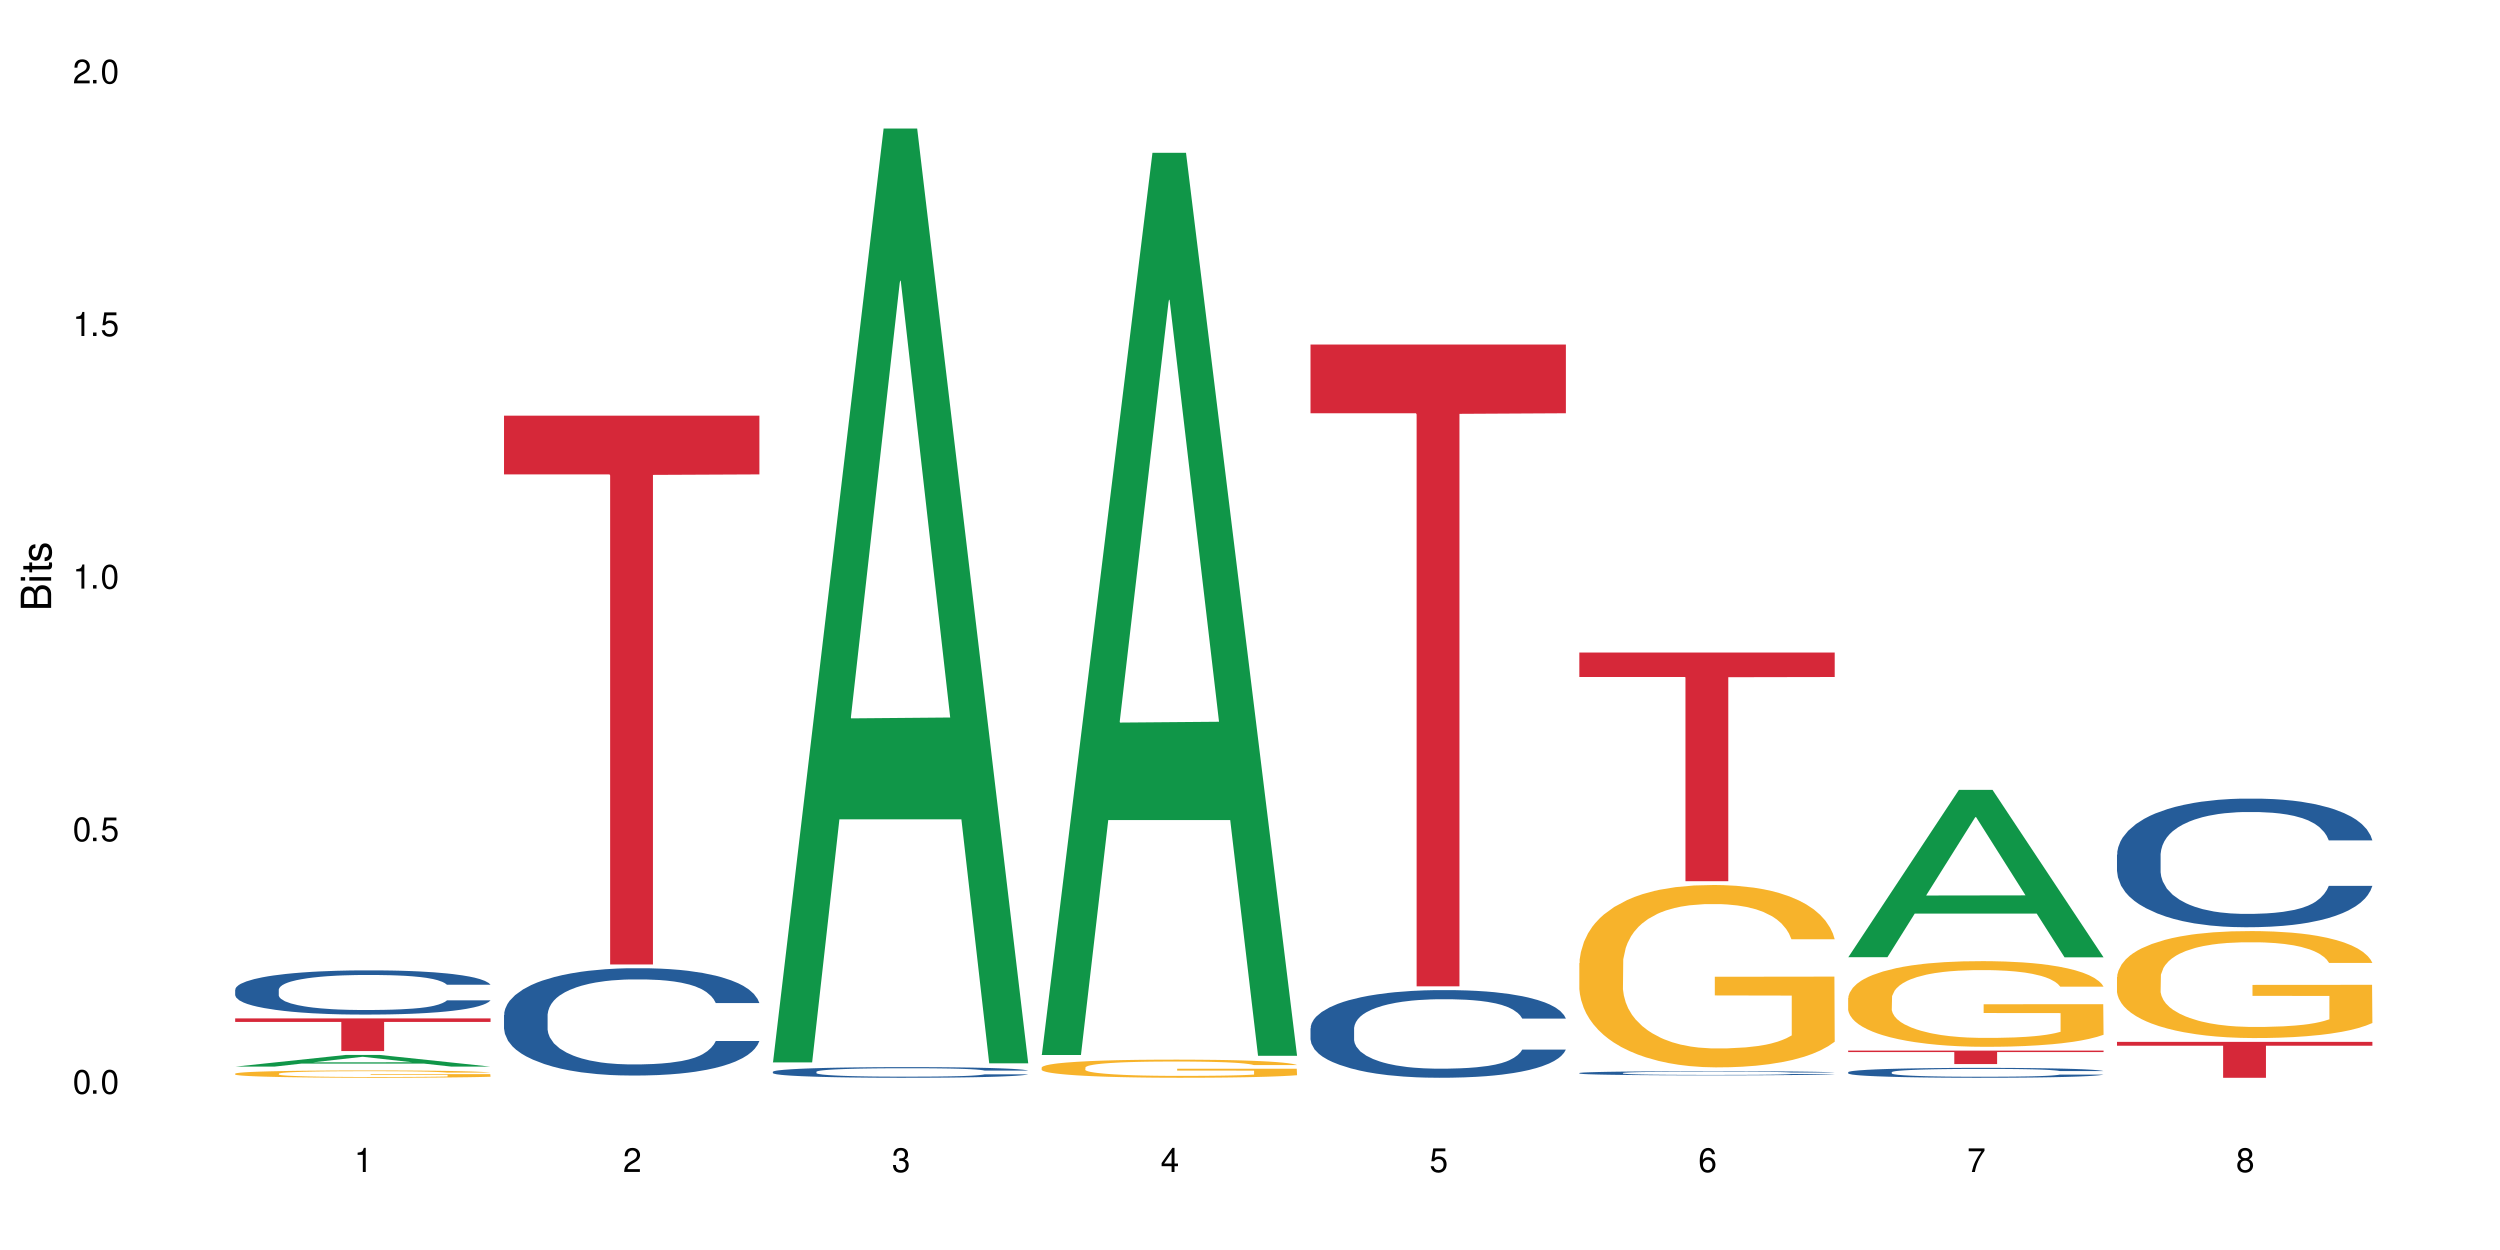
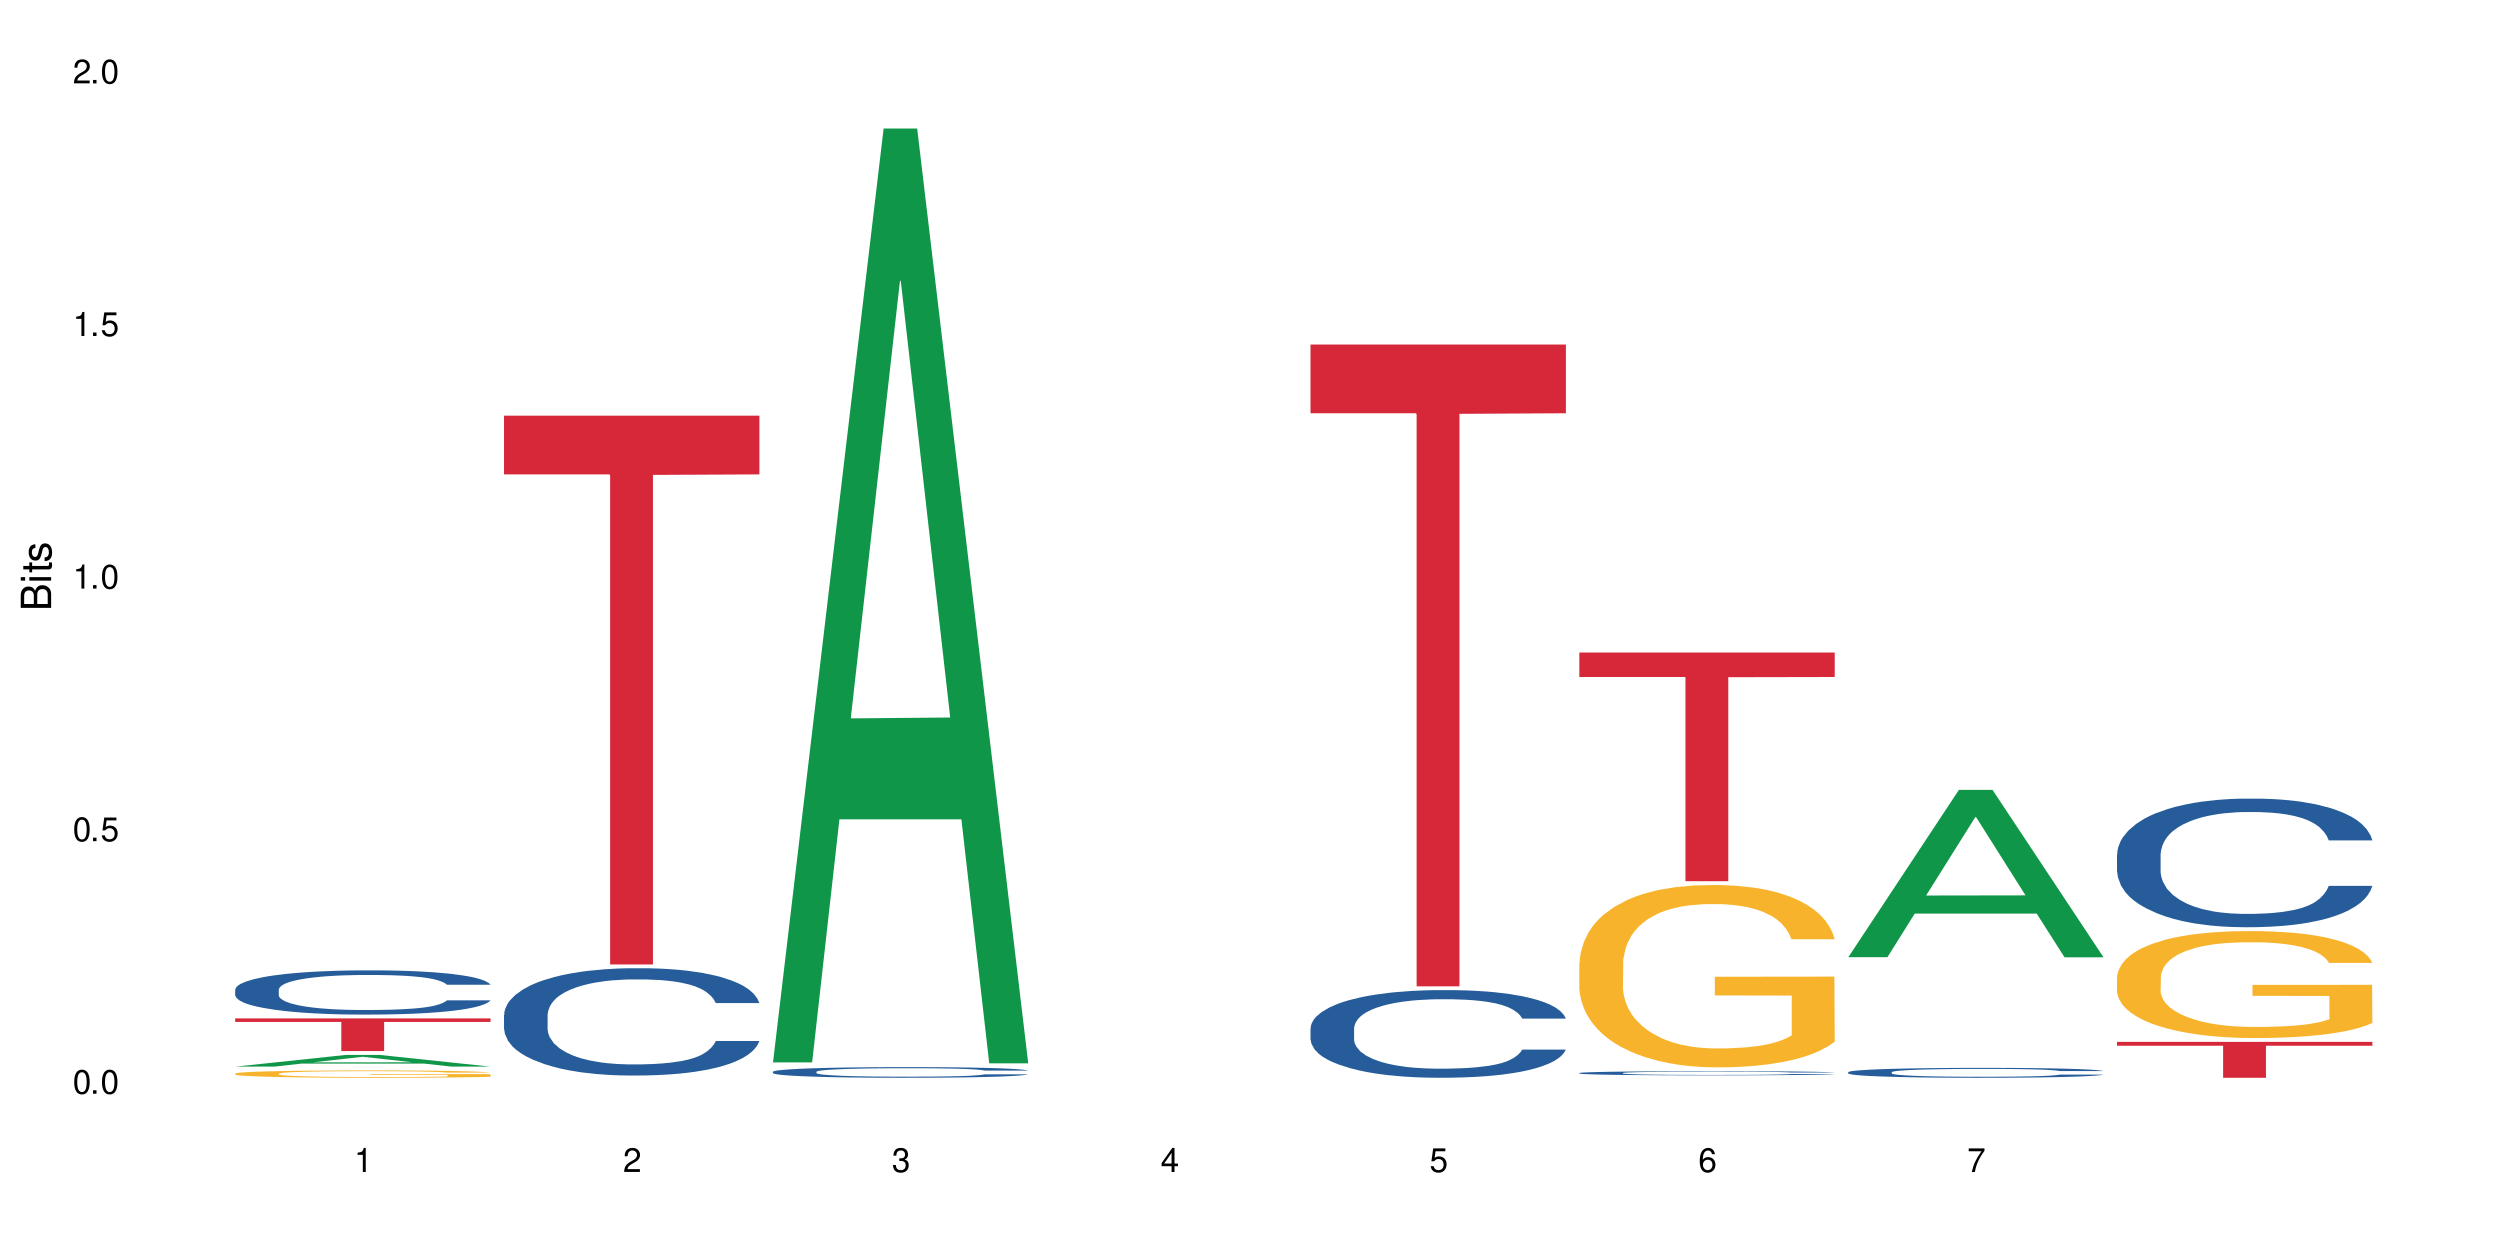
<svg xmlns="http://www.w3.org/2000/svg" xmlns:xlink="http://www.w3.org/1999/xlink" width="720" height="360" viewBox="0 0 720 360">
  <defs>
    <g>
      <g id="glyph-0-0">
</g>
      <g id="glyph-0-1">
        <path d="M 2.641 -6.938 C 2 -6.938 1.422 -6.656 1.078 -6.172 C 0.641 -5.562 0.406 -4.641 0.406 -3.359 C 0.406 -1.016 1.188 0.219 2.641 0.219 C 4.078 0.219 4.859 -1.016 4.859 -3.297 C 4.859 -4.641 4.656 -5.547 4.203 -6.172 C 3.844 -6.656 3.281 -6.938 2.641 -6.938 Z M 2.641 -6.188 C 3.547 -6.188 4 -5.25 4 -3.375 C 4 -1.406 3.562 -0.484 2.625 -0.484 C 1.734 -0.484 1.281 -1.438 1.281 -3.344 C 1.281 -5.25 1.734 -6.188 2.641 -6.188 Z M 2.641 -6.188 " />
      </g>
      <g id="glyph-0-2">
        <path d="M 1.828 -1 L 0.828 -1 L 0.828 0 L 1.828 0 Z M 1.828 -1 " />
      </g>
      <g id="glyph-0-3">
        <path d="M 4.562 -6.797 L 1.062 -6.797 L 0.547 -3.094 L 1.328 -3.094 C 1.719 -3.562 2.047 -3.734 2.578 -3.734 C 3.484 -3.734 4.062 -3.109 4.062 -2.094 C 4.062 -1.125 3.484 -0.531 2.578 -0.531 C 1.828 -0.531 1.375 -0.906 1.188 -1.672 L 0.328 -1.672 C 0.453 -1.109 0.547 -0.844 0.75 -0.594 C 1.125 -0.078 1.828 0.219 2.594 0.219 C 3.969 0.219 4.922 -0.781 4.922 -2.219 C 4.922 -3.562 4.031 -4.484 2.719 -4.484 C 2.25 -4.484 1.859 -4.359 1.469 -4.062 L 1.734 -5.969 L 4.562 -5.969 Z M 4.562 -6.797 " />
      </g>
      <g id="glyph-0-4">
        <path d="M 2.484 -4.938 L 2.484 0 L 3.328 0 L 3.328 -6.938 L 2.766 -6.938 C 2.469 -5.875 2.281 -5.734 0.984 -5.562 L 0.984 -4.938 Z M 2.484 -4.938 " />
      </g>
      <g id="glyph-0-5">
        <path d="M 4.859 -0.828 L 1.281 -0.828 C 1.359 -1.406 1.672 -1.781 2.5 -2.281 L 3.469 -2.828 C 4.406 -3.344 4.906 -4.062 4.906 -4.906 C 4.906 -5.484 4.672 -6.031 4.266 -6.406 C 3.859 -6.766 3.375 -6.938 2.719 -6.938 C 1.859 -6.938 1.219 -6.625 0.844 -6.031 C 0.609 -5.672 0.5 -5.234 0.484 -4.531 L 1.328 -4.531 C 1.359 -5.016 1.406 -5.281 1.531 -5.516 C 1.75 -5.938 2.188 -6.203 2.703 -6.203 C 3.469 -6.203 4.031 -5.641 4.031 -4.891 C 4.031 -4.344 3.719 -3.859 3.125 -3.516 L 2.234 -3 C 0.812 -2.172 0.406 -1.531 0.328 -0.016 L 4.859 -0.016 Z M 4.859 -0.828 " />
      </g>
      <g id="glyph-0-6">
        <path d="M 2.125 -3.188 L 2.578 -3.188 C 3.5 -3.188 3.984 -2.766 3.984 -1.922 C 3.984 -1.062 3.469 -0.531 2.594 -0.531 C 1.656 -0.531 1.203 -1 1.156 -2.016 L 0.312 -2.016 C 0.344 -1.453 0.438 -1.094 0.609 -0.781 C 0.953 -0.109 1.625 0.219 2.547 0.219 C 3.953 0.219 4.859 -0.625 4.859 -1.938 C 4.859 -2.828 4.516 -3.297 3.703 -3.594 C 4.344 -3.844 4.656 -4.328 4.656 -5.031 C 4.656 -6.219 3.875 -6.938 2.578 -6.938 C 1.203 -6.938 0.484 -6.172 0.453 -4.703 L 1.297 -4.703 C 1.312 -5.125 1.344 -5.359 1.453 -5.578 C 1.641 -5.969 2.062 -6.203 2.594 -6.203 C 3.344 -6.203 3.797 -5.75 3.797 -5 C 3.797 -4.516 3.609 -4.219 3.25 -4.047 C 3.016 -3.953 2.703 -3.922 2.125 -3.906 Z M 2.125 -3.188 " />
      </g>
      <g id="glyph-0-7">
        <path d="M 3.141 -1.672 L 3.141 0 L 3.984 0 L 3.984 -1.672 L 4.984 -1.672 L 4.984 -2.438 L 3.984 -2.438 L 3.984 -6.938 L 3.359 -6.938 L 0.266 -2.578 L 0.266 -1.672 Z M 3.141 -2.438 L 1 -2.438 L 3.141 -5.5 Z M 3.141 -2.438 " />
      </g>
      <g id="glyph-0-8">
        <path d="M 4.781 -5.125 C 4.609 -6.266 3.891 -6.938 2.844 -6.938 C 2.094 -6.938 1.422 -6.578 1.031 -5.953 C 0.594 -5.266 0.406 -4.422 0.406 -3.172 C 0.406 -2 0.578 -1.25 0.984 -0.641 C 1.359 -0.078 1.953 0.219 2.703 0.219 C 3.984 0.219 4.922 -0.75 4.922 -2.094 C 4.922 -3.375 4.062 -4.281 2.844 -4.281 C 2.172 -4.281 1.641 -4.031 1.281 -3.516 C 1.281 -5.234 1.828 -6.188 2.797 -6.188 C 3.391 -6.188 3.797 -5.797 3.938 -5.125 Z M 2.734 -3.531 C 3.547 -3.531 4.062 -2.953 4.062 -2.031 C 4.062 -1.156 3.484 -0.531 2.703 -0.531 C 1.922 -0.531 1.328 -1.188 1.328 -2.078 C 1.328 -2.938 1.906 -3.531 2.734 -3.531 Z M 2.734 -3.531 " />
      </g>
      <g id="glyph-0-9">
        <path d="M 4.984 -6.797 L 0.438 -6.797 L 0.438 -5.969 L 4.109 -5.969 C 2.5 -3.656 1.828 -2.234 1.328 0 L 2.219 0 C 2.594 -2.172 3.453 -4.047 4.984 -6.094 Z M 4.984 -6.797 " />
      </g>
      <g id="glyph-0-10">
-         <path d="M 3.75 -3.656 C 4.469 -4.094 4.688 -4.438 4.688 -5.078 C 4.688 -6.172 3.844 -6.938 2.641 -6.938 C 1.438 -6.938 0.594 -6.172 0.594 -5.094 C 0.594 -4.438 0.812 -4.094 1.516 -3.656 C 0.734 -3.266 0.359 -2.703 0.359 -1.922 C 0.359 -0.656 1.281 0.219 2.641 0.219 C 3.984 0.219 4.922 -0.656 4.922 -1.922 C 4.922 -2.703 4.531 -3.266 3.75 -3.656 Z M 2.641 -6.188 C 3.359 -6.188 3.812 -5.75 3.812 -5.062 C 3.812 -4.406 3.344 -3.984 2.641 -3.984 C 1.922 -3.984 1.453 -4.406 1.453 -5.078 C 1.453 -5.75 1.922 -6.188 2.641 -6.188 Z M 2.641 -3.266 C 3.484 -3.266 4.062 -2.719 4.062 -1.906 C 4.062 -1.078 3.484 -0.531 2.625 -0.531 C 1.797 -0.531 1.219 -1.094 1.219 -1.906 C 1.219 -2.719 1.781 -3.266 2.641 -3.266 Z M 2.641 -3.266 " />
-       </g>
+         </g>
      <g id="glyph-1-0">
</g>
      <g id="glyph-1-1">
        <path d="M 0 -0.953 L 0 -4.891 C 0 -5.719 -0.234 -6.344 -0.734 -6.797 C -1.188 -7.234 -1.812 -7.469 -2.5 -7.469 C -3.547 -7.469 -4.188 -7 -4.625 -5.875 C -4.984 -6.688 -5.625 -7.094 -6.531 -7.094 C -7.172 -7.094 -7.734 -6.859 -8.141 -6.391 C -8.562 -5.922 -8.75 -5.344 -8.75 -4.5 L -8.75 -0.953 Z M -4.984 -2.062 L -7.766 -2.062 L -7.766 -4.219 C -7.766 -4.844 -7.688 -5.203 -7.453 -5.5 C -7.219 -5.812 -6.859 -5.969 -6.375 -5.969 C -5.891 -5.969 -5.531 -5.812 -5.297 -5.5 C -5.062 -5.203 -4.984 -4.844 -4.984 -4.219 Z M -0.984 -2.062 L -4 -2.062 L -4 -4.781 C -4 -5.766 -3.438 -6.359 -2.484 -6.359 C -1.547 -6.359 -0.984 -5.766 -0.984 -4.781 Z M -0.984 -2.062 " />
      </g>
      <g id="glyph-1-2">
        <path d="M -6.281 -1.797 L -6.281 -0.797 L 0 -0.797 L 0 -1.797 Z M -8.75 -1.797 L -8.75 -0.797 L -7.484 -0.797 L -7.484 -1.797 Z M -8.75 -1.797 " />
      </g>
      <g id="glyph-1-3">
        <path d="M -6.281 -3.047 L -6.281 -2.016 L -8.016 -2.016 L -8.016 -1.016 L -6.281 -1.016 L -6.281 -0.172 L -5.469 -0.172 L -5.469 -1.016 L -0.719 -1.016 C -0.078 -1.016 0.281 -1.453 0.281 -2.234 C 0.281 -2.5 0.25 -2.719 0.188 -3.047 L -0.641 -3.047 C -0.609 -2.906 -0.594 -2.766 -0.594 -2.562 C -0.594 -2.141 -0.719 -2.016 -1.156 -2.016 L -5.469 -2.016 L -5.469 -3.047 Z M -6.281 -3.047 " />
      </g>
      <g id="glyph-1-4">
        <path d="M -4.531 -5.25 C -5.766 -5.25 -6.469 -4.422 -6.469 -2.969 C -6.469 -1.516 -5.719 -0.562 -4.547 -0.562 C -3.562 -0.562 -3.094 -1.062 -2.734 -2.562 L -2.516 -3.484 C -2.344 -4.188 -2.094 -4.469 -1.641 -4.469 C -1.047 -4.469 -0.641 -3.875 -0.641 -3 C -0.641 -2.453 -0.797 -2 -1.062 -1.75 C -1.25 -1.594 -1.422 -1.531 -1.875 -1.469 L -1.875 -0.406 C -0.422 -0.453 0.281 -1.266 0.281 -2.922 C 0.281 -4.5 -0.5 -5.516 -1.719 -5.516 C -2.656 -5.516 -3.172 -4.984 -3.469 -3.734 L -3.703 -2.766 C -3.891 -1.953 -4.156 -1.609 -4.594 -1.609 C -5.188 -1.609 -5.547 -2.125 -5.547 -2.938 C -5.547 -3.75 -5.203 -4.172 -4.531 -4.203 Z M -4.531 -5.25 " />
      </g>
    </g>
  </defs>
  <rect x="-72" y="-36" width="864" height="432" fill="rgb(100%, 100%, 100%)" fill-opacity="1" />
  <path fill-rule="nonzero" fill="rgb(6.275%, 58.824%, 28.235%)" fill-opacity="1" d="M 67.73 307.184 L 67.809 307.184 L 99.637 303.816 L 109.301 303.816 L 141.281 307.188 L 130.047 307.188 L 122.031 306.309 L 86.906 306.309 L 79.047 307.184 L 67.73 307.184 L 90.285 305.945 L 118.809 305.941 L 104.586 304.367 L 104.43 304.363 L 104.27 304.371 L 90.207 305.941 L 90.285 305.945 Z M 67.73 307.184 " />
  <path fill-rule="nonzero" fill="rgb(14.51%, 36.078%, 60%)" fill-opacity="1" d="M 67.73 285.012 L 67.82 285 L 67.82 284.719 L 68.09 284.277 L 68.719 283.719 L 69.344 283.332 L 70.961 282.648 L 73.203 281.984 L 75.535 281.473 L 77.238 281.168 L 78.766 280.938 L 82.262 280.504 L 84.504 280.285 L 86.926 280.086 L 89.887 279.887 L 92.039 279.773 L 96.883 279.586 L 100.469 279.504 L 103.25 279.469 L 109.262 279.469 L 112.848 279.516 L 115.449 279.574 L 118.32 279.668 L 120.742 279.773 L 124.957 280.027 L 128.727 280.355 L 130.43 280.539 L 133.121 280.902 L 135.184 281.25 L 136.617 281.551 L 138.234 281.984 L 139.668 282.508 L 140.746 283.102 L 141.281 283.602 L 128.727 283.602 L 128.098 283.137 L 127.379 282.773 L 126.035 282.297 L 124.688 281.961 L 122.805 281.621 L 121.102 281.402 L 118.77 281.18 L 116.707 281.039 L 114.555 280.938 L 112.488 280.867 L 108.543 280.797 L 103.969 280.797 L 102.266 280.82 L 98.766 280.914 L 96.883 280.992 L 94.191 281.156 L 92.309 281.309 L 90.066 281.543 L 88.539 281.738 L 86.656 282.043 L 85.312 282.309 L 83.785 282.695 L 82.891 282.984 L 82.082 283.312 L 81.363 283.695 L 80.828 284.102 L 80.469 284.531 L 80.289 284.953 L 80.289 286.758 L 80.469 287.176 L 80.918 287.664 L 82.082 288.375 L 83.785 288.992 L 85.762 289.48 L 87.645 289.828 L 88.719 289.992 L 90.156 290.18 L 92.398 290.41 L 95.629 290.645 L 97.512 290.738 L 100.383 290.832 L 103.34 290.879 L 107.289 290.879 L 110.785 290.832 L 113.117 290.773 L 115.539 290.68 L 118.859 290.48 L 120.922 290.297 L 122.715 290.074 L 124.062 289.852 L 124.957 289.668 L 126.305 289.305 L 127.379 288.91 L 128.188 288.504 L 128.727 288.105 L 141.281 288.105 L 140.746 288.574 L 139.938 289.027 L 139.129 289.363 L 137.875 289.773 L 136.441 290.133 L 134.375 290.539 L 132.672 290.809 L 130.43 291.098 L 128.367 291.32 L 126.125 291.52 L 122.805 291.75 L 120.652 291.867 L 118.32 291.973 L 115.539 292.066 L 112.043 292.148 L 108.273 292.191 L 104.777 292.203 L 101.008 292.18 L 98.227 292.137 L 94.551 292.031 L 89.977 291.82 L 86.656 291.598 L 84.055 291.379 L 81.812 291.145 L 79.301 290.832 L 76.074 290.32 L 74.098 289.922 L 72.754 289.598 L 71.23 289.145 L 70.152 288.734 L 68.898 288.082 L 68 287.258 L 67.73 286.617 Z M 67.73 285.012 " />
  <path fill-rule="nonzero" fill="rgb(96.863%, 70.196%, 16.863%)" fill-opacity="1" d="M 67.73 309.191 L 67.82 309.188 L 67.82 309.152 L 68.18 309.062 L 69.078 308.945 L 70.242 308.844 L 71.5 308.77 L 72.305 308.727 L 73.652 308.672 L 74.816 308.629 L 77.777 308.539 L 81.543 308.461 L 83.609 308.426 L 85.941 308.391 L 89.258 308.355 L 90.785 308.344 L 95.449 308.312 L 100.738 308.293 L 106.57 308.285 L 109.262 308.289 L 112.938 308.297 L 117.961 308.316 L 120.832 308.336 L 123.074 308.355 L 125.406 308.379 L 128.277 308.418 L 130.969 308.465 L 133.121 308.512 L 135.273 308.57 L 137.066 308.633 L 138.594 308.699 L 139.938 308.781 L 140.746 308.848 L 141.281 308.914 L 128.816 308.914 L 128.098 308.848 L 127.289 308.797 L 125.945 308.73 L 124.598 308.688 L 123.254 308.648 L 120.742 308.598 L 118.59 308.566 L 115.898 308.539 L 113.297 308.523 L 110.336 308.512 L 108.543 308.508 L 103.789 308.508 L 99.484 308.523 L 96.973 308.535 L 95.18 308.551 L 92.668 308.582 L 91.141 308.605 L 90.246 308.621 L 87.555 308.68 L 85.762 308.734 L 84.773 308.77 L 83.52 308.828 L 82.621 308.879 L 81.633 308.957 L 81.098 309.016 L 80.379 309.148 L 80.289 309.492 L 80.559 309.566 L 81.098 309.645 L 81.812 309.715 L 82.891 309.789 L 83.965 309.844 L 85.852 309.922 L 87.465 309.969 L 88.719 310.004 L 91.141 310.055 L 92.129 310.074 L 94.461 310.105 L 96.883 310.133 L 99.844 310.156 L 102.086 310.168 L 105.672 310.18 L 110.246 310.18 L 115.629 310.168 L 119.039 310.152 L 121.371 310.137 L 122.895 310.121 L 124.777 310.102 L 126.125 310.082 L 127.379 310.062 L 128.906 310.027 L 128.906 309.566 L 106.75 309.566 L 106.75 309.348 L 141.195 309.348 L 141.281 310.102 L 139.398 310.152 L 137.066 310.203 L 134.824 310.242 L 132.492 310.273 L 129.176 310.312 L 126.484 310.336 L 122.355 310.363 L 118.59 310.379 L 114.645 310.391 L 111.145 310.398 L 107.02 310.398 L 103.34 310.395 L 99.395 310.383 L 96.254 310.367 L 93.383 310.348 L 90.516 310.324 L 86.926 310.281 L 84.594 310.25 L 82.172 310.211 L 79.75 310.16 L 77.598 310.109 L 76.164 310.07 L 74.727 310.023 L 73.203 309.965 L 71.766 309.898 L 70.691 309.84 L 69.703 309.773 L 68.988 309.707 L 68.27 309.621 L 67.91 309.551 L 67.73 309.492 Z M 67.73 309.191 " />
  <path fill-rule="nonzero" fill="rgb(83.922%, 15.686%, 22.353%)" fill-opacity="1" d="M 67.73 293.305 L 141.281 293.305 L 141.281 294.309 L 110.629 294.32 L 110.629 302.715 L 98.297 302.715 L 98.297 294.328 L 98.117 294.309 L 67.73 294.309 Z M 67.73 293.305 " />
  <path fill-rule="nonzero" fill="rgb(14.51%, 36.078%, 60%)" fill-opacity="1" d="M 145.156 292.305 L 145.242 292.277 L 145.242 291.598 L 145.512 290.523 L 146.141 289.168 L 146.77 288.234 L 148.383 286.57 L 150.625 284.961 L 152.957 283.715 L 154.664 282.98 L 156.188 282.418 L 159.684 281.371 L 161.93 280.836 L 164.352 280.355 L 167.309 279.875 L 169.461 279.594 L 174.305 279.141 L 177.895 278.941 L 180.676 278.855 L 186.684 278.855 L 190.273 278.969 L 192.875 279.113 L 195.742 279.336 L 198.164 279.594 L 202.383 280.215 L 206.148 281.004 L 207.852 281.457 L 210.543 282.332 L 212.605 283.18 L 214.043 283.914 L 215.656 284.961 L 217.094 286.23 L 218.168 287.672 L 218.707 288.887 L 206.148 288.887 L 205.52 287.754 L 204.805 286.879 L 203.457 285.723 L 202.113 284.902 L 200.23 284.082 L 198.523 283.547 L 196.191 283.012 L 194.129 282.672 L 191.977 282.418 L 189.914 282.246 L 185.969 282.078 L 181.391 282.078 L 179.688 282.133 L 176.191 282.359 L 174.305 282.559 L 171.613 282.953 L 169.73 283.32 L 167.488 283.887 L 165.965 284.367 L 164.082 285.102 L 162.734 285.75 L 161.211 286.684 L 160.312 287.387 L 159.508 288.18 L 158.789 289.113 L 158.25 290.102 L 157.891 291.145 L 157.711 292.164 L 157.711 296.543 L 157.891 297.559 L 158.34 298.746 L 159.508 300.469 L 161.211 301.965 L 163.184 303.152 L 165.066 304 L 166.145 304.395 L 167.578 304.848 L 169.82 305.41 L 173.051 305.977 L 174.934 306.203 L 177.805 306.43 L 180.766 306.543 L 184.711 306.543 L 188.211 306.43 L 190.543 306.285 L 192.965 306.062 L 196.281 305.582 L 198.344 305.129 L 200.141 304.594 L 201.484 304.055 L 202.383 303.602 L 203.727 302.727 L 204.805 301.766 L 205.609 300.777 L 206.148 299.816 L 218.707 299.816 L 218.168 300.949 L 217.359 302.051 L 216.555 302.867 L 215.297 303.859 L 213.863 304.734 L 211.801 305.723 L 210.094 306.371 L 207.852 307.078 L 205.789 307.613 L 203.547 308.094 L 200.23 308.66 L 198.074 308.941 L 195.742 309.195 L 192.965 309.422 L 189.465 309.621 L 185.699 309.734 L 182.199 309.762 L 178.434 309.703 L 175.652 309.594 L 171.973 309.336 L 167.398 308.828 L 164.082 308.293 L 161.48 307.758 L 159.238 307.191 L 156.727 306.43 L 153.496 305.184 L 151.523 304.227 L 150.176 303.434 L 148.652 302.332 L 147.574 301.344 L 146.32 299.762 L 145.422 297.754 L 145.156 296.203 Z M 145.156 292.305 " />
  <path fill-rule="nonzero" fill="rgb(83.922%, 15.686%, 22.353%)" fill-opacity="1" d="M 145.156 119.707 L 218.707 119.707 L 218.707 136.625 L 188.051 136.773 L 188.051 277.758 L 175.719 277.758 L 175.719 136.922 L 175.539 136.625 L 145.156 136.625 Z M 145.156 119.707 " />
  <path fill-rule="nonzero" fill="rgb(6.275%, 58.824%, 28.235%)" fill-opacity="1" d="M 222.578 305.98 L 222.656 305.727 L 254.48 37.023 L 264.148 37.023 L 296.129 306.234 L 284.895 306.234 L 276.879 235.961 L 241.75 235.961 L 233.895 305.98 L 222.578 305.98 L 245.129 206.891 L 273.656 206.641 L 259.434 81.008 L 259.273 80.754 L 259.117 81.512 L 245.051 206.641 L 245.129 206.891 Z M 222.578 305.98 " />
  <path fill-rule="nonzero" fill="rgb(14.51%, 36.078%, 60%)" fill-opacity="1" d="M 222.578 308.668 L 222.668 308.664 L 222.668 308.598 L 222.938 308.488 L 223.562 308.355 L 224.191 308.262 L 225.809 308.098 L 228.051 307.938 L 230.383 307.812 L 232.086 307.742 L 233.609 307.684 L 237.109 307.582 L 239.352 307.527 L 241.773 307.48 L 244.734 307.434 L 246.887 307.406 L 251.73 307.359 L 255.316 307.34 L 258.098 307.332 L 264.109 307.332 L 267.695 307.344 L 270.297 307.355 L 273.168 307.379 L 275.59 307.406 L 279.805 307.465 L 283.57 307.547 L 285.277 307.59 L 287.969 307.676 L 290.031 307.762 L 291.465 307.832 L 293.082 307.938 L 294.516 308.062 L 295.59 308.207 L 296.129 308.328 L 283.57 308.328 L 282.945 308.215 L 282.227 308.129 L 280.883 308.012 L 279.535 307.934 L 277.652 307.852 L 275.949 307.797 L 273.617 307.742 L 271.551 307.711 L 269.398 307.684 L 267.336 307.668 L 263.391 307.652 L 258.816 307.652 L 257.109 307.656 L 253.613 307.68 L 251.73 307.699 L 249.039 307.738 L 247.156 307.773 L 244.914 307.832 L 243.387 307.879 L 241.504 307.953 L 240.16 308.016 L 238.633 308.109 L 237.738 308.18 L 236.93 308.258 L 236.211 308.348 L 235.672 308.449 L 235.316 308.551 L 235.137 308.652 L 235.137 309.086 L 235.316 309.188 L 235.762 309.305 L 236.93 309.477 L 238.633 309.625 L 240.605 309.742 L 242.492 309.828 L 243.566 309.867 L 245.004 309.91 L 247.246 309.965 L 250.473 310.023 L 252.355 310.047 L 255.227 310.066 L 258.188 310.078 L 262.133 310.078 L 265.633 310.066 L 267.965 310.055 L 270.387 310.031 L 273.707 309.984 L 275.77 309.938 L 277.562 309.887 L 278.906 309.832 L 279.805 309.789 L 281.148 309.699 L 282.227 309.605 L 283.035 309.508 L 283.57 309.41 L 296.129 309.41 L 295.59 309.523 L 294.785 309.633 L 293.977 309.715 L 292.723 309.812 L 291.285 309.898 L 289.223 309.996 L 287.52 310.062 L 285.277 310.133 L 283.215 310.184 L 280.973 310.234 L 277.652 310.289 L 275.5 310.316 L 273.168 310.344 L 270.387 310.363 L 266.887 310.383 L 263.121 310.395 L 259.621 310.398 L 255.855 310.395 L 253.074 310.383 L 249.398 310.355 L 244.824 310.305 L 241.504 310.254 L 238.902 310.199 L 236.66 310.145 L 234.148 310.066 L 230.918 309.945 L 228.945 309.848 L 227.602 309.77 L 226.074 309.66 L 225 309.562 L 223.742 309.406 L 222.848 309.207 L 222.578 309.055 Z M 222.578 308.668 " />
-   <path fill-rule="nonzero" fill="rgb(6.275%, 58.824%, 28.235%)" fill-opacity="1" d="M 300 303.832 L 300.078 303.586 L 331.906 44.008 L 341.57 44.008 L 373.555 304.074 L 362.316 304.074 L 354.301 236.188 L 319.176 236.188 L 311.316 303.832 L 300 303.832 L 322.555 208.105 L 351.078 207.863 L 336.855 86.496 L 336.699 86.254 L 336.543 86.984 L 322.477 207.863 L 322.555 208.105 Z M 300 303.832 " />
-   <path fill-rule="nonzero" fill="rgb(96.863%, 70.196%, 16.863%)" fill-opacity="1" d="M 300 307.41 L 300.09 307.406 L 300.09 307.312 L 300.449 307.098 L 301.348 306.801 L 302.512 306.559 L 303.77 306.367 L 304.574 306.266 L 305.922 306.125 L 307.086 306.02 L 310.047 305.805 L 313.816 305.602 L 315.879 305.516 L 318.211 305.438 L 321.527 305.344 L 323.055 305.312 L 327.719 305.234 L 333.012 305.188 L 338.84 305.172 L 341.531 305.18 L 345.207 305.199 L 350.23 305.25 L 353.102 305.297 L 355.344 305.344 L 357.676 305.406 L 360.547 305.504 L 363.238 305.617 L 365.391 305.73 L 367.543 305.875 L 369.336 306.027 L 370.863 306.195 L 372.207 306.395 L 373.016 306.562 L 373.555 306.73 L 361.086 306.73 L 360.367 306.562 L 359.559 306.434 L 358.215 306.277 L 356.871 306.16 L 355.523 306.07 L 353.012 305.945 L 350.859 305.871 L 348.168 305.805 L 345.566 305.762 L 342.609 305.73 L 340.812 305.723 L 336.059 305.723 L 331.754 305.754 L 329.242 305.793 L 327.449 305.832 L 324.938 305.902 L 323.414 305.961 L 322.516 306 L 319.824 306.148 L 318.031 306.281 L 317.043 306.371 L 315.789 306.516 L 314.891 306.645 L 313.902 306.836 L 313.367 306.977 L 312.648 307.301 L 312.559 308.16 L 312.828 308.344 L 313.367 308.539 L 314.082 308.711 L 315.16 308.891 L 316.234 309.027 L 318.121 309.215 L 319.734 309.34 L 320.992 309.422 L 323.414 309.551 L 324.398 309.594 L 326.73 309.68 L 329.152 309.746 L 332.113 309.801 L 334.355 309.832 L 337.941 309.855 L 342.52 309.855 L 347.898 309.824 L 351.309 309.789 L 353.641 309.75 L 355.164 309.715 L 357.047 309.664 L 358.395 309.617 L 359.648 309.562 L 361.176 309.48 L 361.176 308.344 L 339.02 308.336 L 339.02 307.801 L 373.465 307.797 L 373.555 309.664 L 371.668 309.793 L 369.336 309.918 L 367.094 310.012 L 364.762 310.094 L 361.445 310.184 L 358.754 310.242 L 354.629 310.309 L 350.859 310.352 L 346.914 310.379 L 343.414 310.395 L 339.289 310.398 L 335.609 310.391 L 331.664 310.359 L 328.523 310.32 L 325.656 310.273 L 322.785 310.211 L 319.195 310.113 L 316.863 310.031 L 314.441 309.93 L 312.02 309.812 L 309.867 309.684 L 308.434 309.582 L 306.996 309.469 L 305.473 309.324 L 304.039 309.164 L 302.961 309.016 L 301.973 308.848 L 301.258 308.691 L 300.539 308.477 L 300.18 308.305 L 300 308.156 Z M 300 307.41 " />
  <path fill-rule="nonzero" fill="rgb(14.51%, 36.078%, 60%)" fill-opacity="1" d="M 377.426 296.141 L 377.516 296.117 L 377.516 295.562 L 377.781 294.688 L 378.41 293.578 L 379.039 292.816 L 380.652 291.457 L 382.895 290.141 L 385.227 289.125 L 386.934 288.527 L 388.457 288.066 L 391.957 287.211 L 394.199 286.773 L 396.621 286.383 L 399.578 285.988 L 401.734 285.758 L 406.574 285.391 L 410.164 285.227 L 412.945 285.16 L 418.953 285.16 L 422.543 285.25 L 425.145 285.367 L 428.016 285.551 L 430.438 285.758 L 434.652 286.266 L 438.418 286.91 L 440.125 287.281 L 442.812 287.996 L 444.879 288.688 L 446.312 289.289 L 447.926 290.141 L 449.363 291.18 L 450.438 292.355 L 450.977 293.348 L 438.418 293.348 L 437.789 292.426 L 437.074 291.711 L 435.727 290.766 L 434.383 290.094 L 432.5 289.426 L 430.793 288.988 L 428.461 288.551 L 426.398 288.273 L 424.246 288.066 L 422.184 287.926 L 418.238 287.789 L 413.664 287.789 L 411.957 287.836 L 408.461 288.02 L 406.574 288.18 L 403.887 288.504 L 402 288.805 L 399.758 289.266 L 398.234 289.656 L 396.352 290.258 L 395.004 290.789 L 393.48 291.551 L 392.582 292.125 L 391.777 292.773 L 391.059 293.535 L 390.52 294.34 L 390.16 295.195 L 389.98 296.023 L 389.98 299.602 L 390.16 300.43 L 390.609 301.402 L 391.777 302.809 L 393.48 304.031 L 395.453 305 L 397.336 305.691 L 398.414 306.016 L 399.848 306.383 L 402.09 306.844 L 405.32 307.309 L 407.203 307.492 L 410.074 307.676 L 413.035 307.77 L 416.98 307.77 L 420.48 307.676 L 422.812 307.562 L 425.234 307.375 L 428.551 306.984 L 430.613 306.613 L 432.41 306.176 L 433.754 305.738 L 434.652 305.367 L 435.996 304.652 L 437.074 303.871 L 437.879 303.062 L 438.418 302.277 L 450.977 302.277 L 450.438 303.199 L 449.633 304.102 L 448.824 304.77 L 447.566 305.578 L 446.133 306.293 L 444.07 307.098 L 442.367 307.629 L 440.125 308.207 L 438.059 308.645 L 435.816 309.039 L 432.5 309.5 L 430.348 309.73 L 428.016 309.938 L 425.234 310.121 L 421.734 310.281 L 417.969 310.375 L 414.469 310.398 L 410.703 310.352 L 407.922 310.262 L 404.242 310.051 L 399.668 309.637 L 396.352 309.199 L 393.75 308.762 L 391.508 308.301 L 388.996 307.676 L 385.766 306.66 L 383.793 305.875 L 382.449 305.23 L 380.922 304.332 L 379.848 303.523 L 378.59 302.23 L 377.695 300.594 L 377.426 299.324 Z M 377.426 296.141 " />
  <path fill-rule="nonzero" fill="rgb(83.922%, 15.686%, 22.353%)" fill-opacity="1" d="M 377.426 99.23 L 450.977 99.23 L 450.977 119.016 L 420.324 119.188 L 420.324 284.059 L 407.988 284.059 L 407.988 119.363 L 407.809 119.016 L 377.426 119.016 Z M 377.426 99.23 " />
  <path fill-rule="nonzero" fill="rgb(14.51%, 36.078%, 60%)" fill-opacity="1" d="M 454.848 309.023 L 454.938 309.023 L 454.938 308.996 L 455.207 308.957 L 455.836 308.902 L 456.461 308.867 L 458.078 308.805 L 460.32 308.742 L 462.652 308.691 L 464.355 308.664 L 465.879 308.641 L 469.379 308.602 L 471.621 308.582 L 474.043 308.562 L 477.004 308.543 L 479.156 308.531 L 484 308.516 L 487.586 308.508 L 490.367 308.504 L 496.379 308.504 L 499.965 308.508 L 502.566 308.516 L 505.438 308.523 L 507.859 308.531 L 512.074 308.559 L 515.844 308.586 L 517.547 308.605 L 520.238 308.641 L 522.301 308.672 L 523.734 308.699 L 525.352 308.742 L 526.785 308.789 L 527.863 308.844 L 528.398 308.891 L 515.844 308.891 L 515.215 308.848 L 514.496 308.816 L 513.152 308.77 L 511.805 308.738 L 509.922 308.707 L 508.219 308.688 L 505.887 308.664 L 503.824 308.652 L 501.672 308.641 L 499.605 308.637 L 495.66 308.629 L 491.086 308.629 L 489.383 308.633 L 485.883 308.641 L 484 308.648 L 481.309 308.664 L 479.426 308.676 L 477.184 308.699 L 475.656 308.719 L 473.773 308.746 L 472.43 308.77 L 470.902 308.809 L 470.008 308.836 L 469.199 308.863 L 468.48 308.902 L 467.945 308.938 L 467.586 308.98 L 467.406 309.02 L 467.406 309.188 L 467.586 309.227 L 468.035 309.273 L 469.199 309.34 L 470.902 309.398 L 472.879 309.445 L 474.762 309.477 L 475.836 309.492 L 477.273 309.508 L 479.516 309.531 L 482.742 309.551 L 484.629 309.562 L 487.496 309.57 L 490.457 309.574 L 494.406 309.574 L 497.902 309.57 L 500.234 309.566 L 502.656 309.555 L 505.977 309.539 L 508.039 309.52 L 509.832 309.5 L 511.18 309.477 L 512.074 309.461 L 513.422 309.426 L 514.496 309.391 L 515.305 309.352 L 515.844 309.316 L 528.398 309.316 L 527.863 309.359 L 527.055 309.402 L 526.246 309.434 L 524.992 309.473 L 523.555 309.504 L 521.492 309.543 L 519.789 309.566 L 517.547 309.594 L 515.484 309.617 L 513.242 309.633 L 509.922 309.656 L 507.77 309.668 L 505.438 309.676 L 502.656 309.688 L 499.16 309.691 L 495.391 309.699 L 491.895 309.699 L 488.125 309.695 L 485.344 309.691 L 481.668 309.684 L 477.094 309.664 L 473.773 309.641 L 471.172 309.621 L 468.93 309.598 L 466.418 309.57 L 463.191 309.523 L 461.215 309.484 L 459.871 309.453 L 458.348 309.41 L 457.27 309.375 L 456.016 309.312 L 455.117 309.234 L 454.848 309.176 Z M 454.848 309.023 " />
  <path fill-rule="nonzero" fill="rgb(96.863%, 70.196%, 16.863%)" fill-opacity="1" d="M 454.848 277.375 L 454.938 277.328 L 454.938 276.367 L 455.297 274.207 L 456.191 271.234 L 457.359 268.789 L 458.613 266.867 L 459.422 265.859 L 460.77 264.422 L 461.934 263.367 L 464.895 261.207 L 468.66 259.191 L 470.723 258.328 L 473.055 257.512 L 476.375 256.602 L 477.898 256.266 L 482.562 255.5 L 487.855 255.02 L 493.688 254.875 L 496.379 254.922 L 500.055 255.113 L 505.078 255.641 L 507.949 256.121 L 510.191 256.602 L 512.523 257.227 L 515.395 258.184 L 518.086 259.336 L 520.238 260.488 L 522.391 261.926 L 524.184 263.461 L 525.711 265.141 L 527.055 267.156 L 527.863 268.836 L 528.398 270.516 L 515.934 270.516 L 515.215 268.836 L 514.406 267.539 L 513.062 265.957 L 511.715 264.805 L 510.371 263.895 L 507.859 262.648 L 505.707 261.879 L 503.016 261.207 L 500.414 260.777 L 497.453 260.488 L 495.66 260.391 L 490.906 260.391 L 486.602 260.727 L 484.09 261.113 L 482.297 261.496 L 479.785 262.215 L 478.258 262.789 L 477.363 263.176 L 474.672 264.66 L 472.879 266.004 L 471.891 266.918 L 470.633 268.355 L 469.738 269.652 L 468.75 271.57 L 468.211 273.008 L 467.496 276.273 L 467.406 284.906 L 467.676 286.73 L 468.211 288.695 L 468.93 290.426 L 470.008 292.246 L 471.082 293.637 L 472.965 295.508 L 474.582 296.758 L 475.836 297.57 L 478.258 298.867 L 479.246 299.301 L 481.578 300.164 L 484 300.836 L 486.961 301.41 L 489.203 301.699 L 492.789 301.938 L 497.363 301.938 L 502.746 301.648 L 506.156 301.266 L 508.488 300.883 L 510.012 300.547 L 511.895 300.02 L 513.242 299.539 L 514.496 299.012 L 516.023 298.195 L 516.023 286.73 L 493.867 286.684 L 493.867 281.309 L 528.309 281.262 L 528.398 300.02 L 526.516 301.312 L 524.184 302.562 L 521.941 303.52 L 519.609 304.336 L 516.289 305.25 L 513.602 305.824 L 509.473 306.496 L 505.707 306.926 L 501.758 307.215 L 498.262 307.359 L 494.137 307.406 L 490.457 307.312 L 486.512 307.023 L 483.371 306.641 L 480.5 306.16 L 477.633 305.535 L 474.043 304.527 L 471.711 303.715 L 469.289 302.707 L 466.867 301.508 L 464.715 300.211 L 463.281 299.203 L 461.844 298.051 L 460.32 296.613 L 458.883 294.98 L 457.809 293.496 L 456.82 291.816 L 456.102 290.23 L 455.387 288.074 L 455.027 286.348 L 454.848 284.859 Z M 454.848 277.375 " />
  <path fill-rule="nonzero" fill="rgb(83.922%, 15.686%, 22.353%)" fill-opacity="1" d="M 454.848 187.93 L 528.398 187.93 L 528.398 194.977 L 497.746 195.039 L 497.746 253.777 L 485.414 253.777 L 485.414 195.102 L 485.234 194.977 L 454.848 194.977 Z M 454.848 187.93 " />
  <path fill-rule="nonzero" fill="rgb(6.275%, 58.824%, 28.235%)" fill-opacity="1" d="M 532.27 275.664 L 532.352 275.621 L 564.176 227.473 L 573.84 227.473 L 605.824 275.711 L 594.586 275.711 L 586.57 263.117 L 551.445 263.117 L 543.586 275.664 L 532.27 275.664 L 554.824 257.91 L 583.348 257.863 L 569.125 235.352 L 568.969 235.309 L 568.812 235.445 L 554.746 257.863 L 554.824 257.91 Z M 532.27 275.664 " />
  <path fill-rule="nonzero" fill="rgb(14.51%, 36.078%, 60%)" fill-opacity="1" d="M 532.27 308.789 L 532.359 308.785 L 532.359 308.723 L 532.629 308.625 L 533.258 308.5 L 533.887 308.414 L 535.5 308.258 L 537.742 308.109 L 540.074 307.996 L 541.777 307.93 L 543.305 307.875 L 546.801 307.781 L 549.043 307.73 L 551.465 307.688 L 554.426 307.641 L 556.578 307.617 L 561.422 307.574 L 565.012 307.555 L 567.793 307.547 L 573.801 307.547 L 577.391 307.559 L 579.992 307.57 L 582.859 307.594 L 585.281 307.617 L 589.5 307.672 L 593.266 307.746 L 594.969 307.789 L 597.66 307.867 L 599.723 307.945 L 601.16 308.016 L 602.773 308.109 L 604.207 308.227 L 605.285 308.359 L 605.824 308.473 L 593.266 308.473 L 592.637 308.367 L 591.922 308.289 L 590.574 308.18 L 589.23 308.105 L 587.344 308.031 L 585.641 307.98 L 583.309 307.93 L 581.246 307.898 L 579.094 307.875 L 577.031 307.859 L 573.082 307.844 L 568.508 307.844 L 566.805 307.852 L 563.305 307.871 L 561.422 307.891 L 558.73 307.926 L 556.848 307.961 L 554.605 308.012 L 553.082 308.055 L 551.199 308.125 L 549.852 308.184 L 548.328 308.27 L 547.43 308.336 L 546.621 308.406 L 545.906 308.492 L 545.367 308.586 L 545.008 308.68 L 544.828 308.773 L 544.828 309.18 L 545.008 309.273 L 545.457 309.383 L 546.621 309.543 L 548.328 309.68 L 550.301 309.789 L 552.184 309.867 L 553.262 309.902 L 554.695 309.945 L 556.938 309.996 L 560.168 310.051 L 562.051 310.07 L 564.922 310.09 L 567.883 310.102 L 571.828 310.102 L 575.324 310.09 L 577.656 310.078 L 580.078 310.059 L 583.398 310.012 L 585.461 309.973 L 587.254 309.922 L 588.602 309.871 L 589.5 309.832 L 590.844 309.75 L 591.922 309.66 L 592.727 309.57 L 593.266 309.48 L 605.824 309.48 L 605.285 309.586 L 604.477 309.688 L 603.672 309.762 L 602.414 309.855 L 600.98 309.934 L 598.918 310.027 L 597.211 310.086 L 594.969 310.152 L 592.906 310.199 L 590.664 310.246 L 587.344 310.297 L 585.191 310.324 L 582.859 310.348 L 580.078 310.367 L 576.582 310.387 L 572.816 310.395 L 569.316 310.398 L 565.551 310.395 L 562.77 310.383 L 559.09 310.359 L 554.516 310.312 L 551.199 310.262 L 548.598 310.215 L 546.355 310.16 L 543.844 310.09 L 540.613 309.977 L 538.641 309.887 L 537.293 309.816 L 535.77 309.715 L 534.691 309.621 L 533.438 309.477 L 532.539 309.289 L 532.27 309.148 Z M 532.27 308.789 " />
-   <path fill-rule="nonzero" fill="rgb(96.863%, 70.196%, 16.863%)" fill-opacity="1" d="M 532.27 287.379 L 532.359 287.355 L 532.359 286.906 L 532.719 285.891 L 533.617 284.492 L 534.781 283.344 L 536.039 282.441 L 536.844 281.969 L 538.191 281.293 L 539.355 280.797 L 542.316 279.785 L 546.086 278.836 L 548.148 278.43 L 550.48 278.047 L 553.797 277.621 L 555.324 277.461 L 559.988 277.102 L 565.281 276.875 L 571.109 276.809 L 573.801 276.832 L 577.48 276.922 L 582.5 277.168 L 585.371 277.395 L 587.613 277.621 L 589.945 277.914 L 592.816 278.363 L 595.508 278.906 L 597.66 279.445 L 599.812 280.121 L 601.609 280.844 L 603.133 281.633 L 604.477 282.578 L 605.285 283.367 L 605.824 284.156 L 593.355 284.156 L 592.637 283.367 L 591.832 282.758 L 590.484 282.016 L 589.141 281.473 L 587.793 281.047 L 585.281 280.461 L 583.129 280.098 L 580.438 279.785 L 577.836 279.582 L 574.879 279.445 L 573.082 279.398 L 568.328 279.398 L 564.023 279.559 L 561.512 279.738 L 559.719 279.918 L 557.207 280.258 L 555.684 280.527 L 554.785 280.707 L 552.094 281.406 L 550.301 282.035 L 549.312 282.465 L 548.059 283.141 L 547.16 283.75 L 546.176 284.652 L 545.637 285.328 L 544.918 286.859 L 544.828 290.914 L 545.098 291.773 L 545.637 292.695 L 546.355 293.508 L 547.43 294.363 L 548.508 295.016 L 550.391 295.895 L 552.004 296.48 L 553.262 296.863 L 555.684 297.473 L 556.668 297.676 L 559 298.082 L 561.422 298.398 L 564.383 298.668 L 566.625 298.805 L 570.215 298.914 L 574.789 298.914 L 580.168 298.781 L 583.578 298.602 L 585.91 298.418 L 587.434 298.262 L 589.32 298.016 L 590.664 297.789 L 591.922 297.539 L 593.445 297.156 L 593.445 291.773 L 571.289 291.75 L 571.289 289.227 L 605.734 289.203 L 605.824 298.016 L 603.941 298.621 L 601.609 299.207 L 599.363 299.66 L 597.031 300.043 L 593.715 300.469 L 591.023 300.742 L 586.898 301.055 L 583.129 301.258 L 579.184 301.395 L 575.684 301.461 L 571.559 301.484 L 567.883 301.441 L 563.934 301.305 L 560.797 301.125 L 557.926 300.898 L 555.055 300.605 L 551.465 300.133 L 549.133 299.75 L 546.711 299.277 L 544.289 298.711 L 542.137 298.105 L 540.703 297.633 L 539.266 297.09 L 537.742 296.414 L 536.309 295.648 L 535.23 294.949 L 534.246 294.16 L 533.527 293.418 L 532.809 292.402 L 532.449 291.59 L 532.27 290.895 Z M 532.27 287.379 " />
-   <path fill-rule="nonzero" fill="rgb(83.922%, 15.686%, 22.353%)" fill-opacity="1" d="M 532.27 302.582 L 605.824 302.582 L 605.824 302.996 L 575.168 303 L 575.168 306.449 L 562.836 306.449 L 562.836 303.004 L 562.656 302.996 L 532.27 302.996 Z M 532.27 302.582 " />
  <path fill-rule="nonzero" fill="rgb(14.51%, 36.078%, 60%)" fill-opacity="1" d="M 609.695 246.125 L 609.785 246.094 L 609.785 245.281 L 610.055 243.992 L 610.68 242.367 L 611.309 241.25 L 612.922 239.254 L 615.164 237.324 L 617.5 235.836 L 619.203 234.953 L 620.727 234.277 L 624.227 233.023 L 626.469 232.379 L 628.891 231.805 L 631.852 231.23 L 634.004 230.891 L 638.848 230.348 L 642.434 230.113 L 645.215 230.012 L 651.223 230.012 L 654.812 230.145 L 657.414 230.316 L 660.285 230.586 L 662.707 230.891 L 666.922 231.637 L 670.688 232.586 L 672.395 233.125 L 675.086 234.176 L 677.148 235.191 L 678.582 236.07 L 680.195 237.324 L 681.633 238.848 L 682.707 240.574 L 683.246 242.031 L 670.688 242.031 L 670.062 240.676 L 669.344 239.625 L 667.996 238.238 L 666.652 237.258 L 664.77 236.273 L 663.066 235.633 L 660.734 234.988 L 658.668 234.582 L 656.516 234.277 L 654.453 234.074 L 650.508 233.871 L 645.934 233.871 L 644.227 233.938 L 640.73 234.211 L 638.848 234.445 L 636.156 234.922 L 634.273 235.359 L 632.027 236.039 L 630.504 236.613 L 628.621 237.492 L 627.273 238.273 L 625.75 239.391 L 624.852 240.234 L 624.047 241.184 L 623.328 242.301 L 622.789 243.484 L 622.43 244.738 L 622.254 245.957 L 622.254 251.203 L 622.43 252.422 L 622.879 253.844 L 624.047 255.91 L 625.75 257.703 L 627.723 259.125 L 629.605 260.141 L 630.684 260.617 L 632.117 261.156 L 634.363 261.836 L 637.59 262.512 L 639.473 262.781 L 642.344 263.055 L 645.305 263.188 L 649.25 263.188 L 652.75 263.055 L 655.082 262.883 L 657.504 262.613 L 660.82 262.039 L 662.887 261.496 L 664.68 260.852 L 666.023 260.211 L 666.922 259.668 L 668.266 258.617 L 669.344 257.469 L 670.152 256.281 L 670.688 255.133 L 683.246 255.133 L 682.707 256.484 L 681.902 257.805 L 681.094 258.789 L 679.84 259.973 L 678.402 261.023 L 676.34 262.207 L 674.637 262.984 L 672.395 263.832 L 670.332 264.477 L 668.086 265.051 L 664.77 265.73 L 662.617 266.066 L 660.285 266.371 L 657.504 266.645 L 654.004 266.879 L 650.238 267.016 L 646.738 267.051 L 642.973 266.98 L 640.191 266.848 L 636.516 266.543 L 631.941 265.934 L 628.621 265.289 L 626.02 264.645 L 623.777 263.969 L 621.266 263.055 L 618.035 261.562 L 616.062 260.414 L 614.719 259.465 L 613.191 258.145 L 612.117 256.961 L 610.859 255.062 L 609.965 252.66 L 609.695 250.797 Z M 609.695 246.125 " />
  <path fill-rule="nonzero" fill="rgb(96.863%, 70.196%, 16.863%)" fill-opacity="1" d="M 609.695 281.344 L 609.785 281.316 L 609.785 280.754 L 610.145 279.488 L 611.039 277.742 L 612.207 276.309 L 613.461 275.184 L 614.27 274.59 L 615.613 273.746 L 616.781 273.129 L 619.742 271.863 L 623.508 270.68 L 625.57 270.172 L 627.902 269.695 L 631.223 269.16 L 632.746 268.965 L 637.41 268.512 L 642.703 268.23 L 648.535 268.148 L 651.223 268.176 L 654.902 268.289 L 659.926 268.598 L 662.797 268.879 L 665.039 269.16 L 667.371 269.527 L 670.242 270.09 L 672.93 270.766 L 675.086 271.438 L 677.238 272.285 L 679.031 273.184 L 680.555 274.168 L 681.902 275.352 L 682.707 276.336 L 683.246 277.32 L 670.777 277.32 L 670.062 276.336 L 669.254 275.578 L 667.91 274.648 L 666.562 273.973 L 665.219 273.438 L 662.707 272.707 L 660.555 272.254 L 657.863 271.863 L 655.262 271.609 L 652.301 271.438 L 650.508 271.383 L 645.754 271.383 L 641.449 271.578 L 638.938 271.805 L 637.141 272.031 L 634.629 272.453 L 633.105 272.789 L 632.207 273.016 L 629.52 273.887 L 627.723 274.676 L 626.738 275.211 L 625.48 276.055 L 624.586 276.812 L 623.598 277.941 L 623.059 278.785 L 622.344 280.699 L 622.254 285.762 L 622.52 286.832 L 623.059 287.988 L 623.777 289 L 624.852 290.07 L 625.93 290.887 L 627.812 291.984 L 629.43 292.715 L 630.684 293.191 L 633.105 293.953 L 634.094 294.207 L 636.426 294.711 L 638.848 295.105 L 641.805 295.445 L 644.047 295.613 L 647.637 295.754 L 652.211 295.754 L 657.594 295.586 L 661 295.359 L 663.332 295.133 L 664.859 294.938 L 666.742 294.629 L 668.086 294.348 L 669.344 294.035 L 670.867 293.559 L 670.867 286.832 L 648.715 286.805 L 648.715 283.652 L 683.156 283.625 L 683.246 294.629 L 681.363 295.387 L 679.031 296.121 L 676.789 296.684 L 674.457 297.16 L 671.137 297.695 L 668.445 298.035 L 664.32 298.426 L 660.555 298.68 L 656.605 298.848 L 653.109 298.934 L 648.98 298.961 L 645.305 298.906 L 641.359 298.738 L 638.219 298.512 L 635.348 298.23 L 632.477 297.863 L 628.891 297.273 L 626.559 296.797 L 624.137 296.203 L 621.715 295.5 L 619.562 294.742 L 618.125 294.148 L 616.691 293.473 L 615.164 292.629 L 613.73 291.672 L 612.656 290.801 L 611.668 289.816 L 610.949 288.887 L 610.234 287.621 L 609.875 286.609 L 609.695 285.734 Z M 609.695 281.344 " />
  <path fill-rule="nonzero" fill="rgb(83.922%, 15.686%, 22.353%)" fill-opacity="1" d="M 609.695 300.059 L 683.246 300.059 L 683.246 301.168 L 652.594 301.176 L 652.594 310.398 L 640.258 310.398 L 640.258 301.188 L 640.082 301.168 L 609.695 301.168 Z M 609.695 300.059 " />
  <g fill="rgb(0%, 0%, 0%)" fill-opacity="1">
    <use xlink:href="#glyph-0-1" x="20.965" y="314.993" />
    <use xlink:href="#glyph-0-2" x="25.965" y="314.993" />
    <use xlink:href="#glyph-0-1" x="28.965" y="314.993" />
  </g>
  <g fill="rgb(0%, 0%, 0%)" fill-opacity="1">
    <use xlink:href="#glyph-0-1" x="20.965" y="242.251" />
    <use xlink:href="#glyph-0-2" x="25.965" y="242.251" />
    <use xlink:href="#glyph-0-3" x="28.965" y="242.251" />
  </g>
  <g fill="rgb(0%, 0%, 0%)" fill-opacity="1">
    <use xlink:href="#glyph-0-4" x="20.965" y="169.509" />
    <use xlink:href="#glyph-0-2" x="25.965" y="169.509" />
    <use xlink:href="#glyph-0-1" x="28.965" y="169.509" />
  </g>
  <g fill="rgb(0%, 0%, 0%)" fill-opacity="1">
    <use xlink:href="#glyph-0-4" x="20.965" y="96.767" />
    <use xlink:href="#glyph-0-2" x="25.965" y="96.767" />
    <use xlink:href="#glyph-0-3" x="28.965" y="96.767" />
  </g>
  <g fill="rgb(0%, 0%, 0%)" fill-opacity="1">
    <use xlink:href="#glyph-0-5" x="20.965" y="24.024" />
    <use xlink:href="#glyph-0-2" x="25.965" y="24.024" />
    <use xlink:href="#glyph-0-1" x="28.965" y="24.024" />
  </g>
  <g fill="rgb(0%, 0%, 0%)" fill-opacity="1">
    <use xlink:href="#glyph-0-4" x="102.008" y="337.532" />
  </g>
  <g fill="rgb(0%, 0%, 0%)" fill-opacity="1">
    <use xlink:href="#glyph-0-5" x="179.43" y="337.532" />
  </g>
  <g fill="rgb(0%, 0%, 0%)" fill-opacity="1">
    <use xlink:href="#glyph-0-6" x="256.855" y="337.532" />
  </g>
  <g fill="rgb(0%, 0%, 0%)" fill-opacity="1">
    <use xlink:href="#glyph-0-7" x="334.277" y="337.532" />
  </g>
  <g fill="rgb(0%, 0%, 0%)" fill-opacity="1">
    <use xlink:href="#glyph-0-3" x="411.699" y="337.532" />
  </g>
  <g fill="rgb(0%, 0%, 0%)" fill-opacity="1">
    <use xlink:href="#glyph-0-8" x="489.125" y="337.532" />
  </g>
  <g fill="rgb(0%, 0%, 0%)" fill-opacity="1">
    <use xlink:href="#glyph-0-9" x="566.547" y="337.532" />
  </g>
  <g fill="rgb(0%, 0%, 0%)" fill-opacity="1">
    <use xlink:href="#glyph-0-10" x="643.969" y="337.532" />
  </g>
  <g fill="rgb(0%, 0%, 0%)" fill-opacity="1">
    <use xlink:href="#glyph-1-1" x="14.725" y="176.012" />
    <use xlink:href="#glyph-1-2" x="14.725" y="168.012" />
    <use xlink:href="#glyph-1-3" x="14.725" y="165.012" />
    <use xlink:href="#glyph-1-4" x="14.725" y="162.012" />
  </g>
</svg>